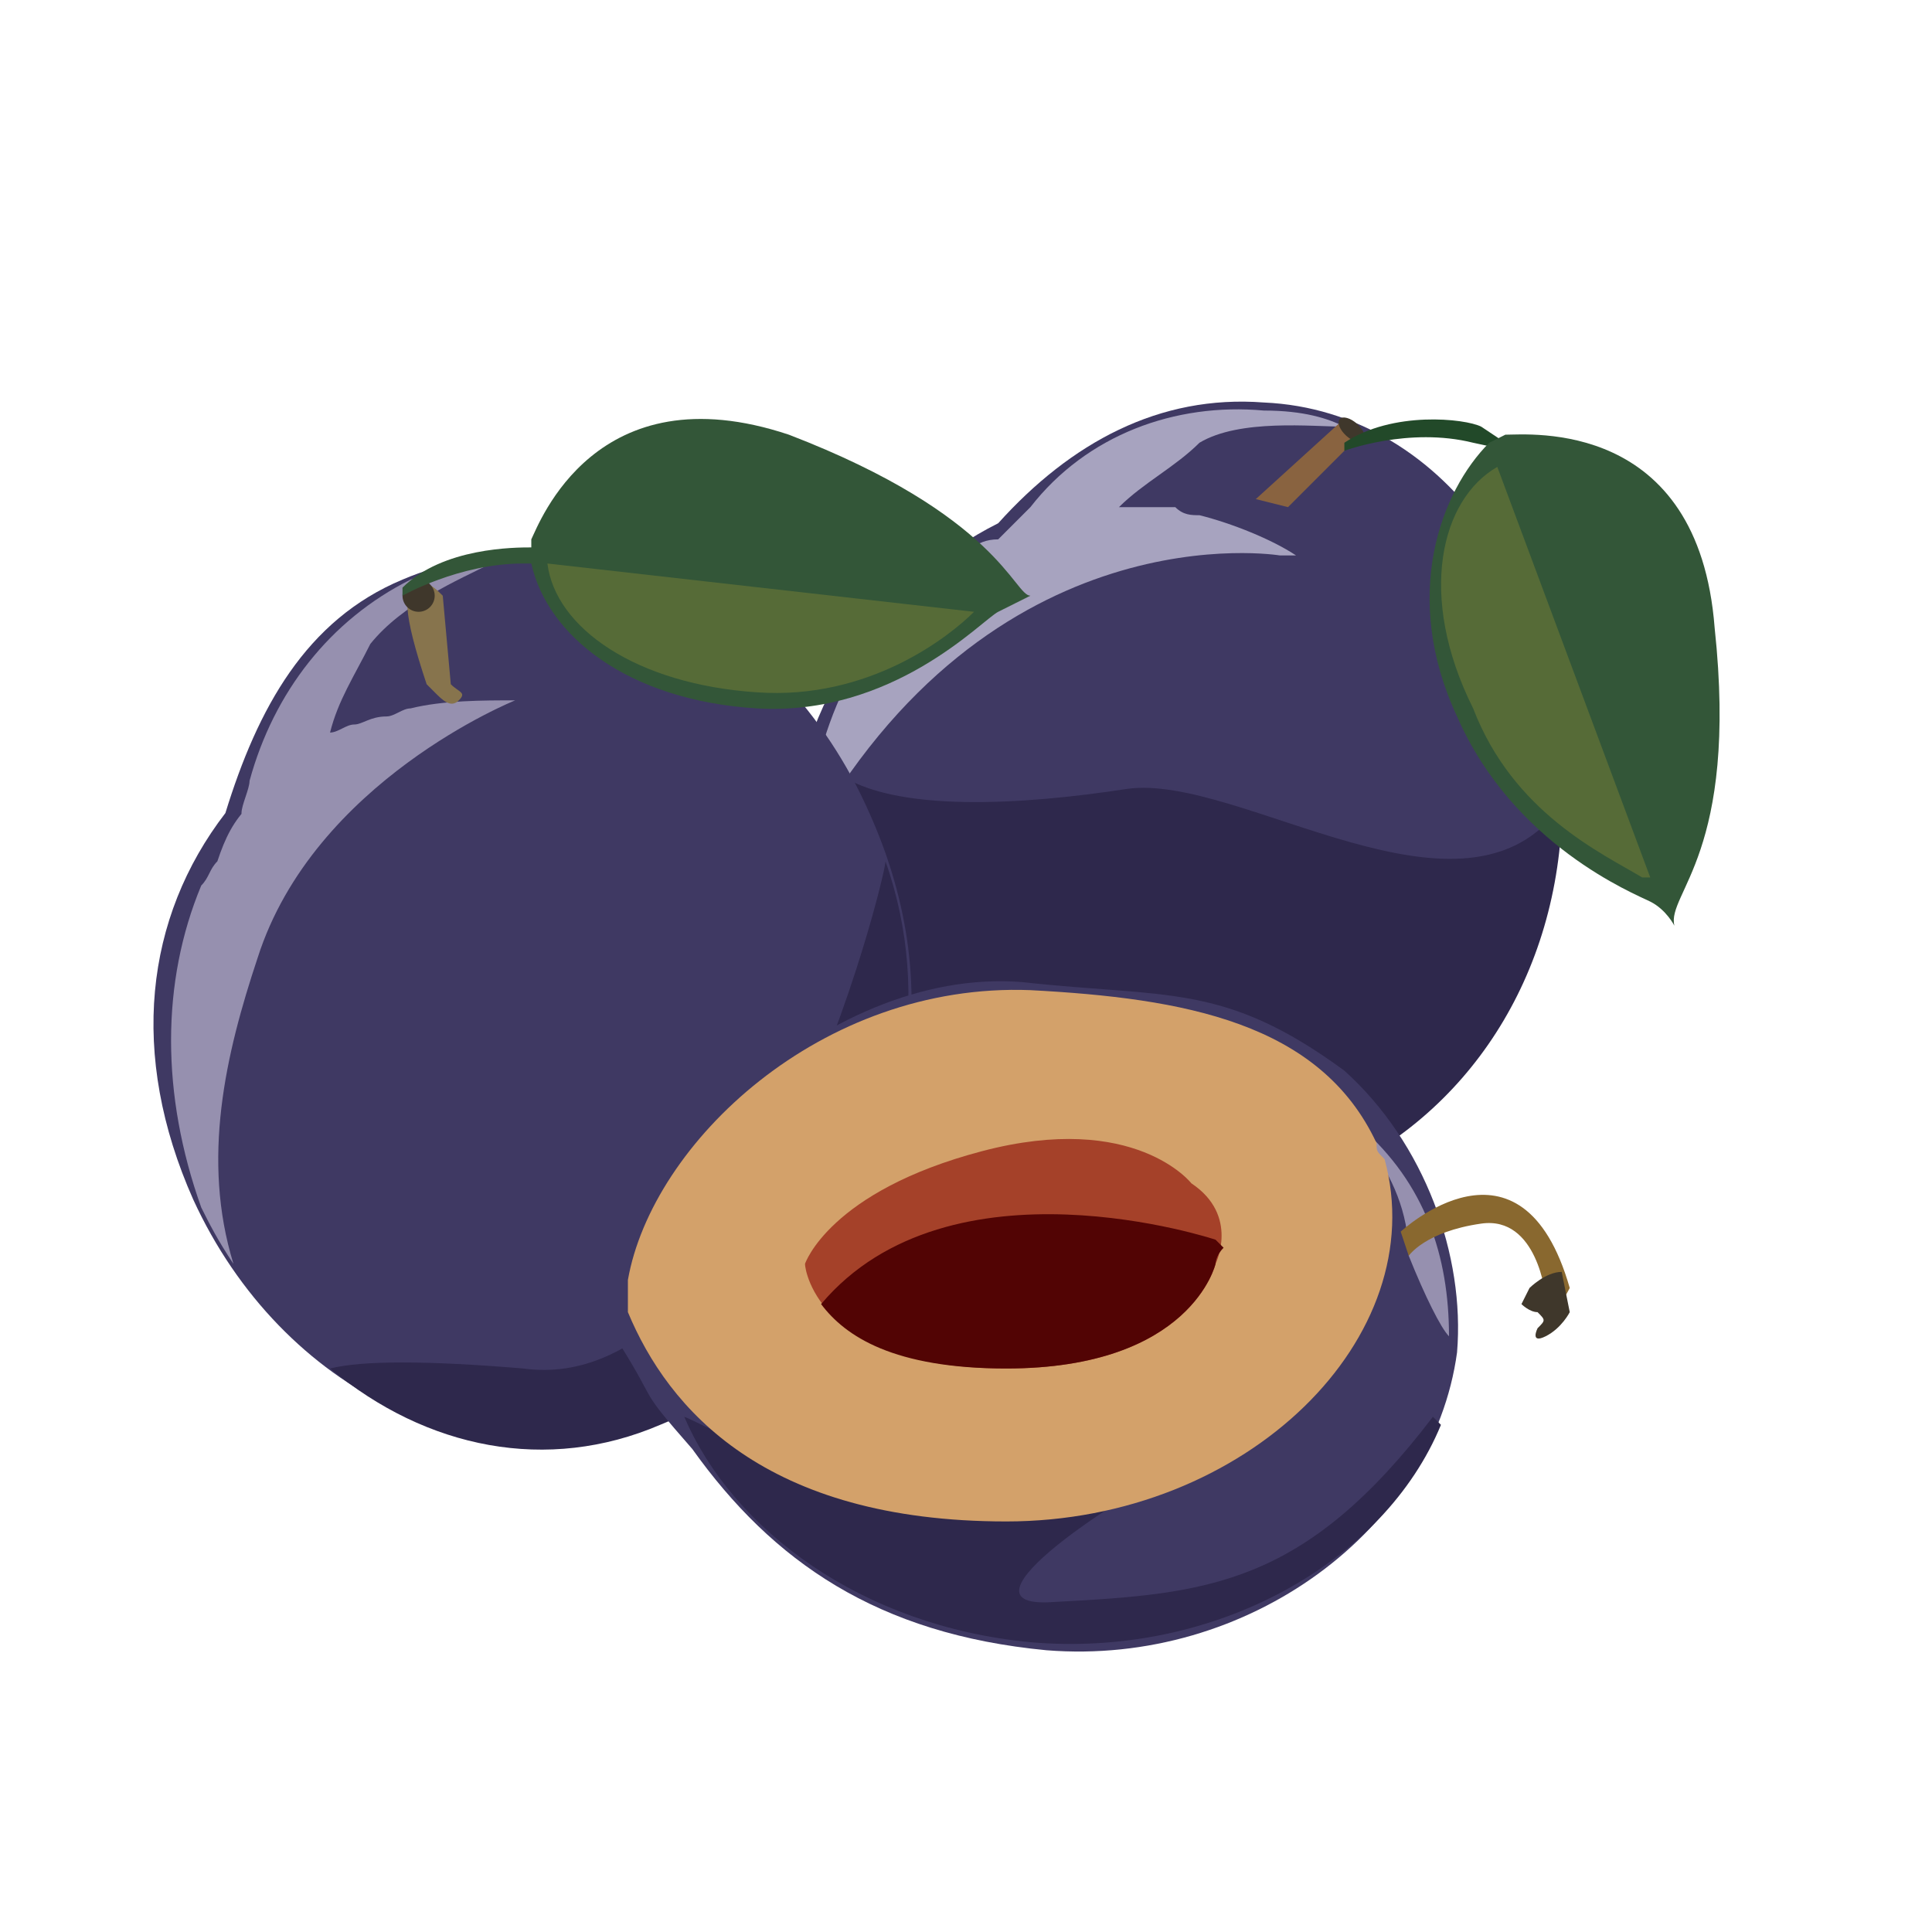
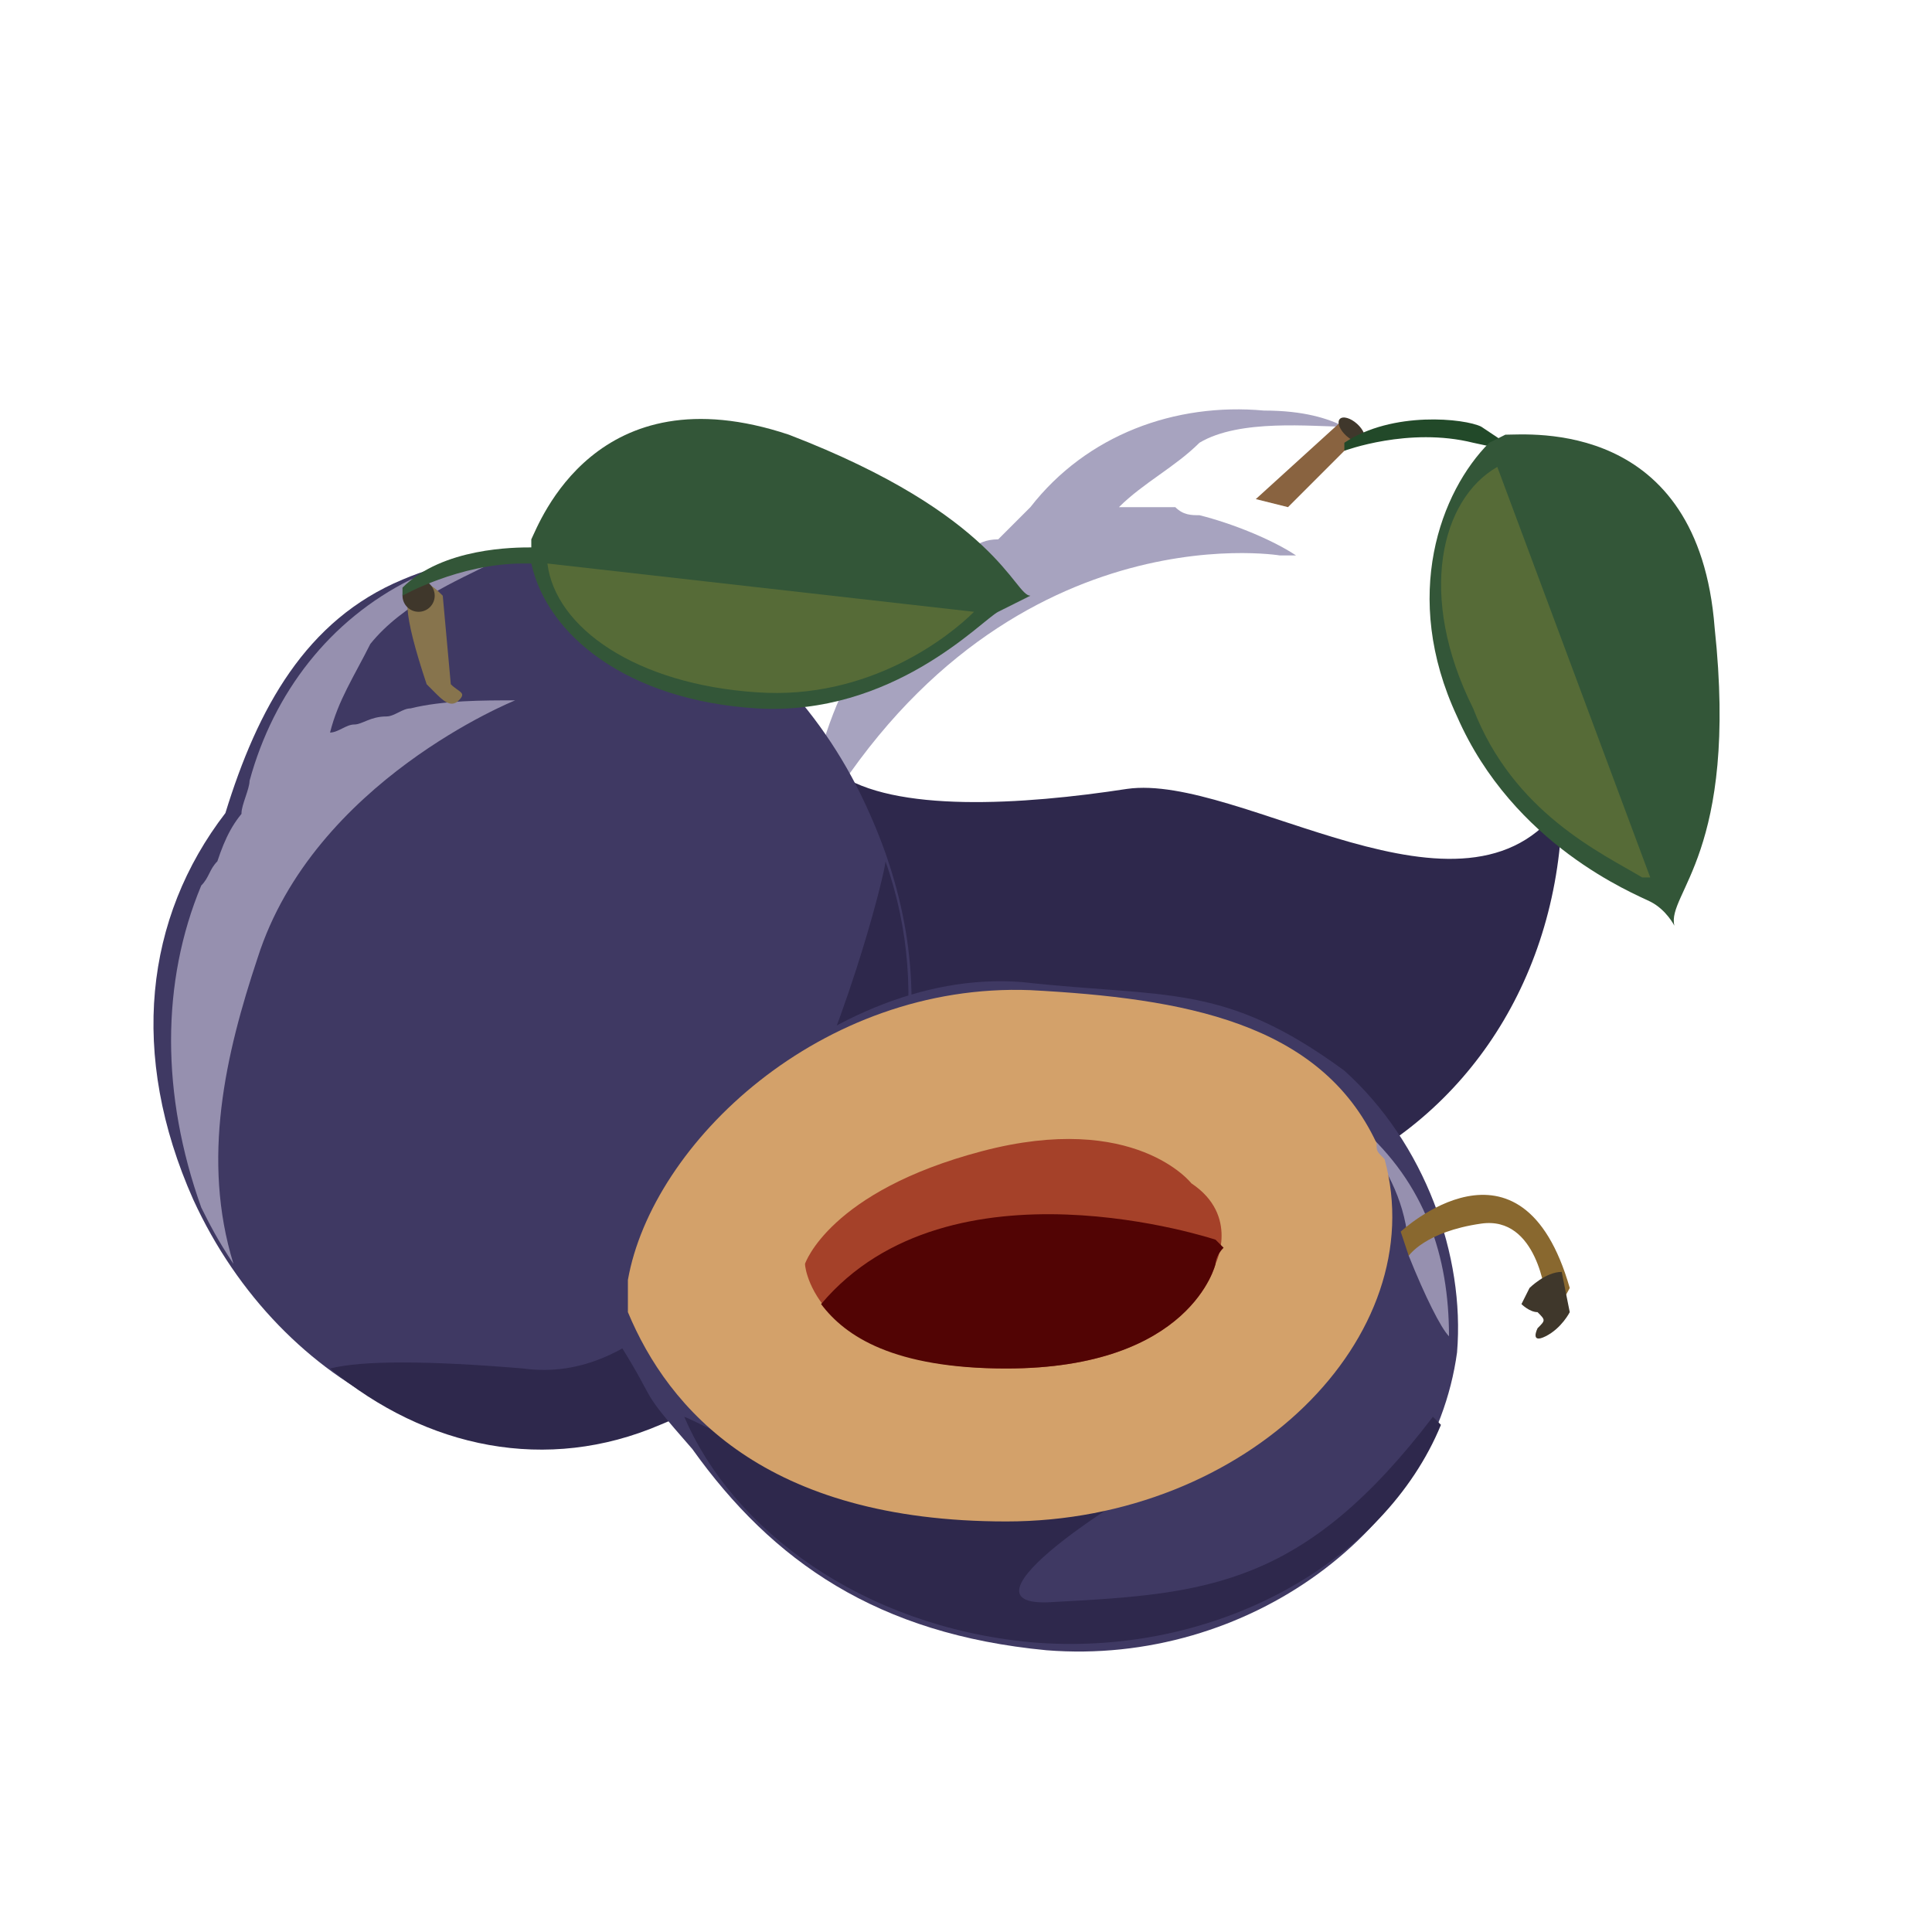
<svg xmlns="http://www.w3.org/2000/svg" version="1.1" id="db7ddc94-5b80-4bbd-a036-d59ef6bb484e" x="0px" y="0px" viewBox="0 0 24 24" style="enable-background:new 0 0 24 24;" xml:space="preserve">
  <style type="text/css">
	.st0{fill:#3F3963;}
	.st1{fill:#2E284C;}
	.st2{fill:#A7A3BF;}
	.st3{fill:#896340;}
	.st4{fill:#3F372B;}
	.st5{fill:#224929;}
	.st6{fill:#335638;}
	.st7{fill:#566B37;}
	.st8{fill:#9690AF;}
	.st9{fill:#87744D;}
	.st10{fill:#89682F;}
	.st11{fill:#D3A16A;}
	.st12{fill:#A54129;}
	.st13{fill:#520404;}
</style>
-   <path class="st0" d="M15.7,5c-1.3-0.1-2.4,0.5-3.3,1.5c-1.4,0.7-2.5,2.2-2.6,4c-0.2,2.6,1.5,4.9,3.8,5c1.1,0.1,2.1-0.3,2.8-1  c1.6-0.5,2.8-2.3,2.9-4.4C19.6,7.5,18,5.1,15.7,5z" />
  <path class="st1" d="M19.4,10.2c0-0.1,0-0.1,0-0.2c-1.2,1.7-4-0.4-5.4-0.2c-1.3,0.2-2.9,0.3-3.6-0.2l-0.5,2.6  c0.4,1.8,1.8,3.4,3.6,3.5c1.1,0.1,2.1-0.3,2.8-1C18.1,14,19.3,12.3,19.4,10.2z" />
  <g>
    <path class="st2" d="M15.9,6.9L15.9,6.9c0.1,0,0.2,0,0.2,0c-0.3-0.2-0.8-0.4-1.2-0.5c-0.1,0-0.2,0-0.3-0.1c-0.1,0-0.2,0-0.3,0   c-0.1,0-0.3,0-0.4,0l0,0c0.3-0.3,0.7-0.5,1-0.8c0.5-0.3,1.4-0.2,1.8-0.2l0,0c-0.2-0.1-0.5-0.2-1-0.2c-1.1-0.1-2.2,0.3-2.9,1.2   c-0.1,0.1-0.2,0.2-0.3,0.3c0,0,0,0-0.1,0.1C12.1,6.7,12,6.9,11.8,7c-0.1,0.1-0.2,0.1-0.3,0.2c-0.8,0.7-1.4,1.8-1.5,3.3   C12.3,6.3,15.9,6.9,15.9,6.9z" />
  </g>
  <path class="st0" d="M10.8,10.1C9.7,7.6,7.1,6.3,5,7.2c-1.2,0.5-1.8,1.6-2.2,2.9c-1,1.3-1.2,3-0.4,4.8c1.1,2.4,3.6,3.6,5.7,2.7  c1-0.4,1.6-1.2,2.1-2.2C11.4,14.1,11.7,12.1,10.8,10.1z" />
  <path class="st1" d="M11,10.7c0,0.2-1.6,6.7-4.5,6.3c-1.2-0.1-2-0.1-2.4,0c1.2,1,2.7,1.3,4.1,0.7c1-0.4,1.6-1.2,2.1-2.2  C11.2,14.2,11.6,12.4,11,10.7z" />
  <polygon class="st3" points="16.9,5.4 16.7,5.2 15.6,6.2 16,6.3 " />
  <ellipse transform="matrix(0.671 -0.742 0.742 0.671 1.586 14.249)" class="st4" cx="16.8" cy="5.3" rx="0.1" ry="0.2" />
-   <path class="st5" d="M18.4,5.3c-0.2-0.1-1.1-0.2-1.7,0.2c0,0.1,0,0.1,0,0.1s0.8-0.3,1.6-0.1c0.9,0.2,0.4,0,0.4,0L18.4,5.3z" />
+   <path class="st5" d="M18.4,5.3c-0.2-0.1-1.1-0.2-1.7,0.2c0,0.1,0,0.1,0,0.1s0.8-0.3,1.6-0.1c0.9,0.2,0.4,0,0.4,0z" />
  <path class="st6" d="M18.1,8.9c0.7,1.6,2.2,2.2,2.4,2.3c0.2,0.1,0.3,0.3,0.3,0.3c-0.1-0.4,0.8-0.9,0.5-3.7c-0.2-2.6-2.3-2.4-2.6-2.4  l-0.2,0.1l0,0C17.9,6.1,17.4,7.4,18.1,8.9z" />
  <path class="st7" d="M18.6,5.8c-0.7,0.4-1,1.6-0.3,3c0.5,1.3,1.6,1.8,2.1,2.1c0,0,0,0,0.1,0L18.6,5.8L18.6,5.8z" />
  <title>crop_potato</title>
  <path class="st8" d="M3.2,11.9c0.7-2.2,3.2-3.2,3.2-3.2c-0.4,0-0.9,0-1.3,0.1c-0.1,0-0.2,0.1-0.3,0.1C4.6,8.9,4.5,9,4.4,9  C4.3,9,4.2,9.1,4.1,9.1l0,0C4.2,8.7,4.4,8.4,4.6,8C5,7.5,5.7,7.2,6.1,7l0,0c-0.3,0-0.7,0.1-1,0.2C4.1,7.7,3.4,8.6,3.1,9.7  C3.1,9.8,3,10,3,10.1v0.1c0-0.1,0.1-0.1,0.1-0.2c-0.2,0.2-0.3,0.4-0.4,0.7c-0.1,0.1-0.1,0.2-0.2,0.3C2,12.2,2,13.6,2.5,15  c0.1,0.2,0.2,0.4,0.4,0.7C2.5,14.4,2.8,13.1,3.2,11.9z" />
  <path class="st9" d="M5.2,7.3L5.2,7.3c-0.2,0-0.2,0.3,0.1,1.2l0.1,0.1c0.1,0.1,0.2,0.2,0.3,0.1l0,0c0.1-0.1,0-0.1-0.1-0.2L5.5,7.4  C5.4,7.3,5.3,7.2,5.2,7.3z" />
  <ellipse class="st4" cx="5.2" cy="7.4" rx="0.2" ry="0.2" />
  <path class="st6" d="M9.8,5.4C7.4,4.6,6.7,6.5,6.6,6.7v0.1l0,0c-0.2,0-1.1,0-1.6,0.5c0,0.1,0,0.1,0,0.1s0.7-0.4,1.5-0.4h0.1l0,0l0,0  c0.2,0.9,1.2,1.7,2.8,1.8c1.7,0.1,2.8-1.1,3-1.2c0.2-0.1,0.4-0.2,0.4-0.2C12.6,7.4,12.4,6.4,9.8,5.4z" />
  <path class="st7" d="M6.8,7c0.1,0.8,1.1,1.5,2.6,1.6c1.4,0.1,2.4-0.7,2.7-1l0,0L6.8,7L6.8,7z" />
  <g>
    <path class="st0" d="M18.1,16.8c0.1-1.2-0.4-2.6-1.4-3.5c-1.5-1.1-2.2-0.9-4-1.1c-2.5-0.2-5,2.4-5.1,4.1c0,0.1,0,0.2,0.1,0.4   c0.5,0.8,0.2,0.5,0.9,1.3c1,1.4,2.3,2.3,4.4,2.5C15.5,20.7,17.8,19,18.1,16.8z" />
    <path class="st1" d="M14.6,18.2c0.2,0,0.4-0.2,0.5-0.2C15.3,17.8,15,17.9,14.6,18.2z" />
    <path class="st1" d="M8.5,17.6c0.6,1.4,2.2,2.6,4.3,2.8c2.3,0.2,4.4-1,5.1-2.7l-0.1-0.1c-1.6,2.1-2.8,2.2-4.7,2.3   c-1.3,0.1,0.6-1.2,1.6-1.7C11.6,19.4,8.8,17.7,8.5,17.6z" />
    <path class="st8" d="M18,16.6c0-1-0.3-1.9-1.1-2.6c-0.1-0.1-0.2-0.1-0.3-0.2c0,0,0.9,0.7,0.9,1.8C17.7,16.1,17.9,16.5,18,16.6z" />
    <path class="st10" d="M17.4,15.3c0,0,1.5-1.4,2.1,0.7c-0.2,0.4-0.3,0.1-0.3,0.1s-0.1-1-0.8-0.9c-0.7,0.1-0.9,0.4-0.9,0.4L17.4,15.3   z" />
    <path class="st4" d="M19.4,15.8C19.2,15.8,19,16,19,16l-0.1,0.2c0,0,0.1,0.1,0.2,0.1c0.1,0.1,0.1,0.1,0,0.2c0,0-0.1,0.2,0.1,0.1   s0.3-0.3,0.3-0.3L19.4,15.8z" />
    <path class="st11" d="M12.8,12.3c-2.6-0.1-4.7,1.9-5,3.6c0,0.1,0,0.2,0,0.4c0.5,1.2,1.7,2.6,4.7,2.6c3,0,5.3-2.3,4.7-4.5   c-0.1-0.1-0.1-0.1-0.1-0.2C16.4,12.7,14.7,12.4,12.8,12.3z" />
    <path class="st12" d="M14.8,14.7c0,0-0.7-0.9-2.6-0.4S10,15.7,10,15.7c0,0.1,0.2,1.3,2.5,1.3s2.6-1.3,2.6-1.3S15.4,15.1,14.8,14.7z   " />
    <path class="st13" d="M10.2,16.2c0.3,0.4,0.9,0.8,2.3,0.8c2.3,0,2.6-1.3,2.6-1.3s0-0.1,0.1-0.2l-0.1-0.1   C15.1,15.4,11.8,14.3,10.2,16.2z" />
  </g>
</svg>